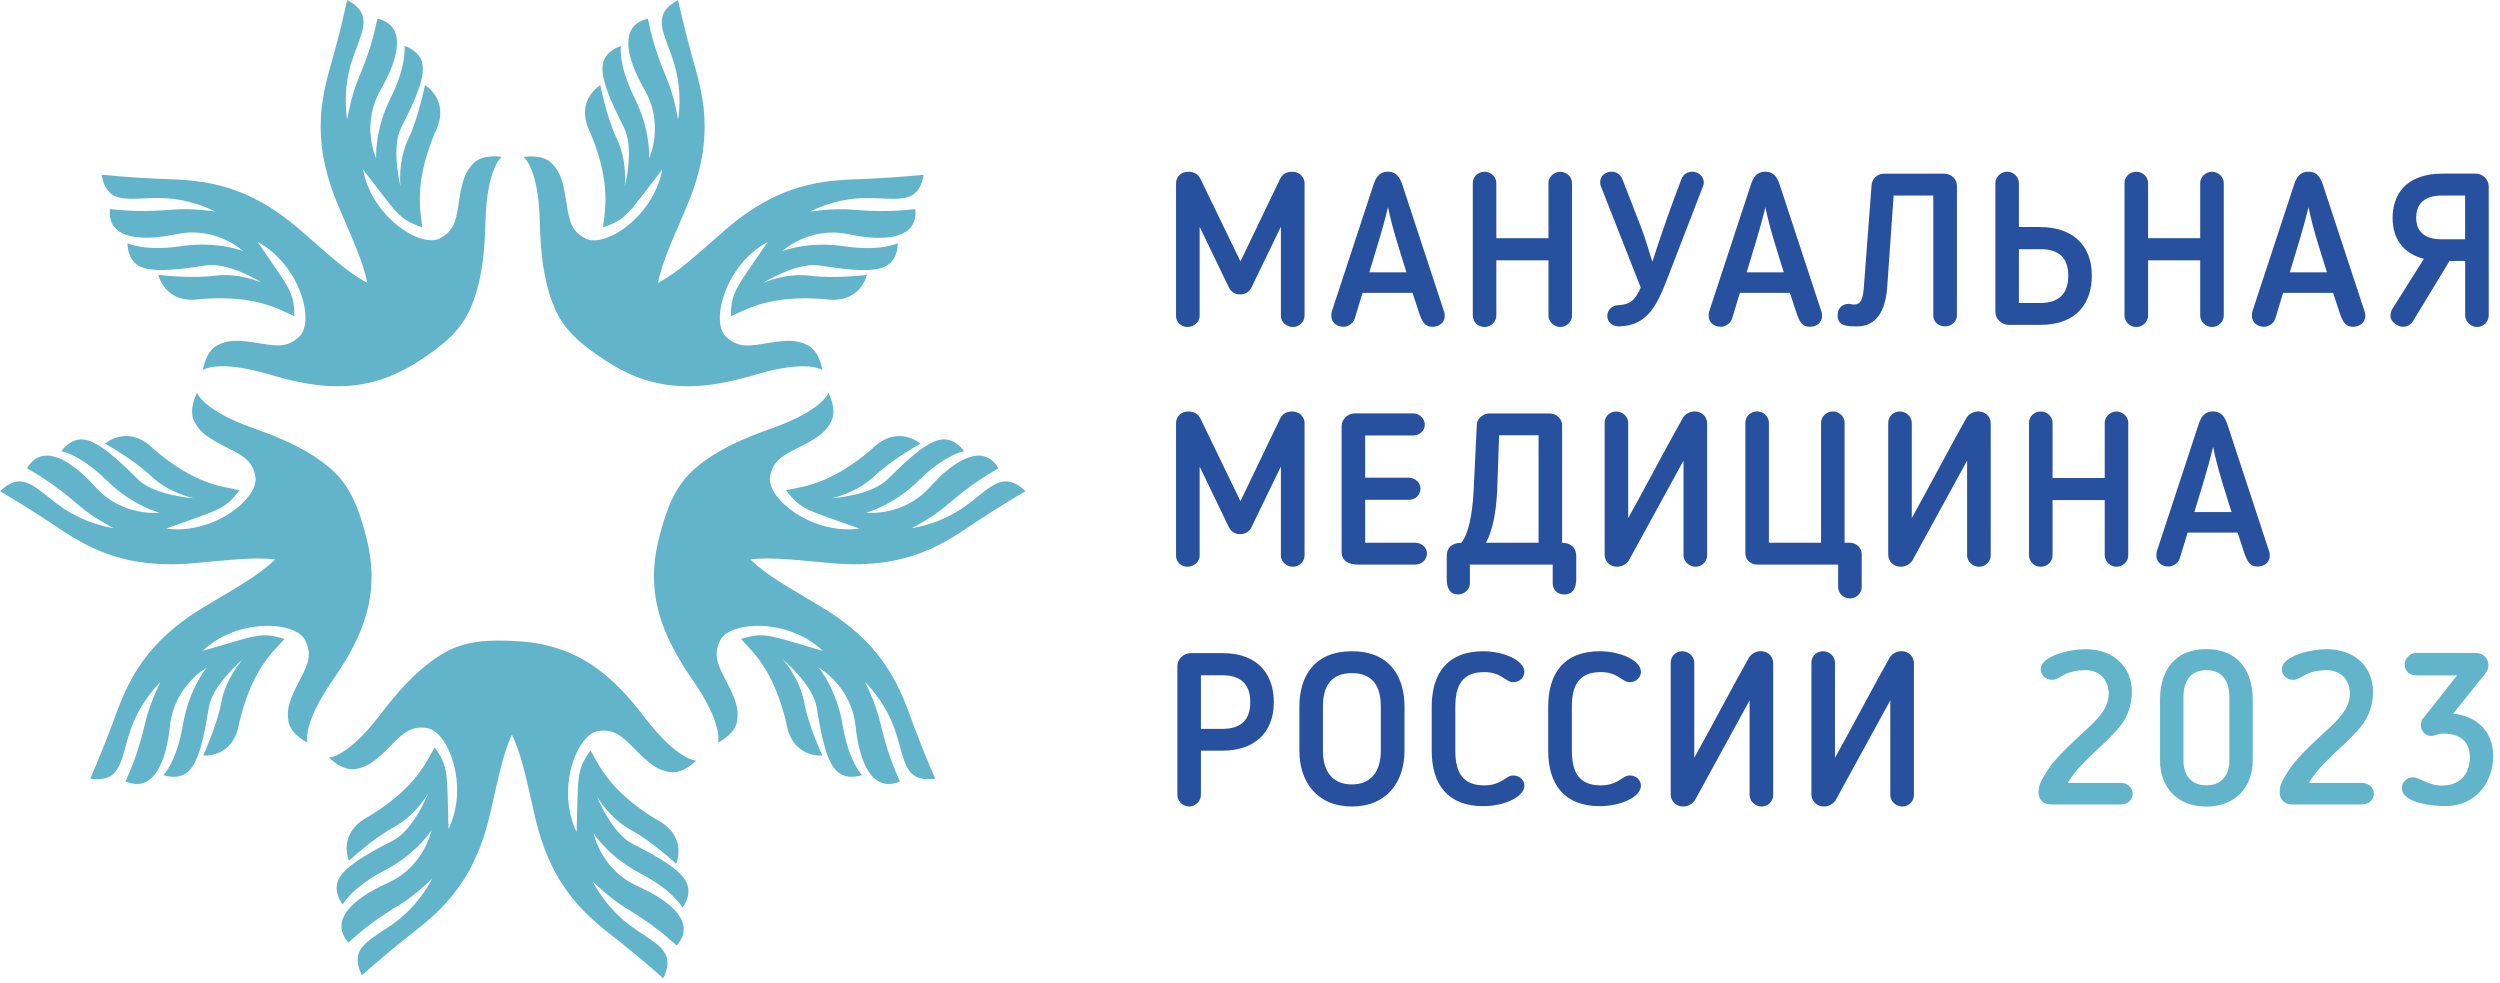
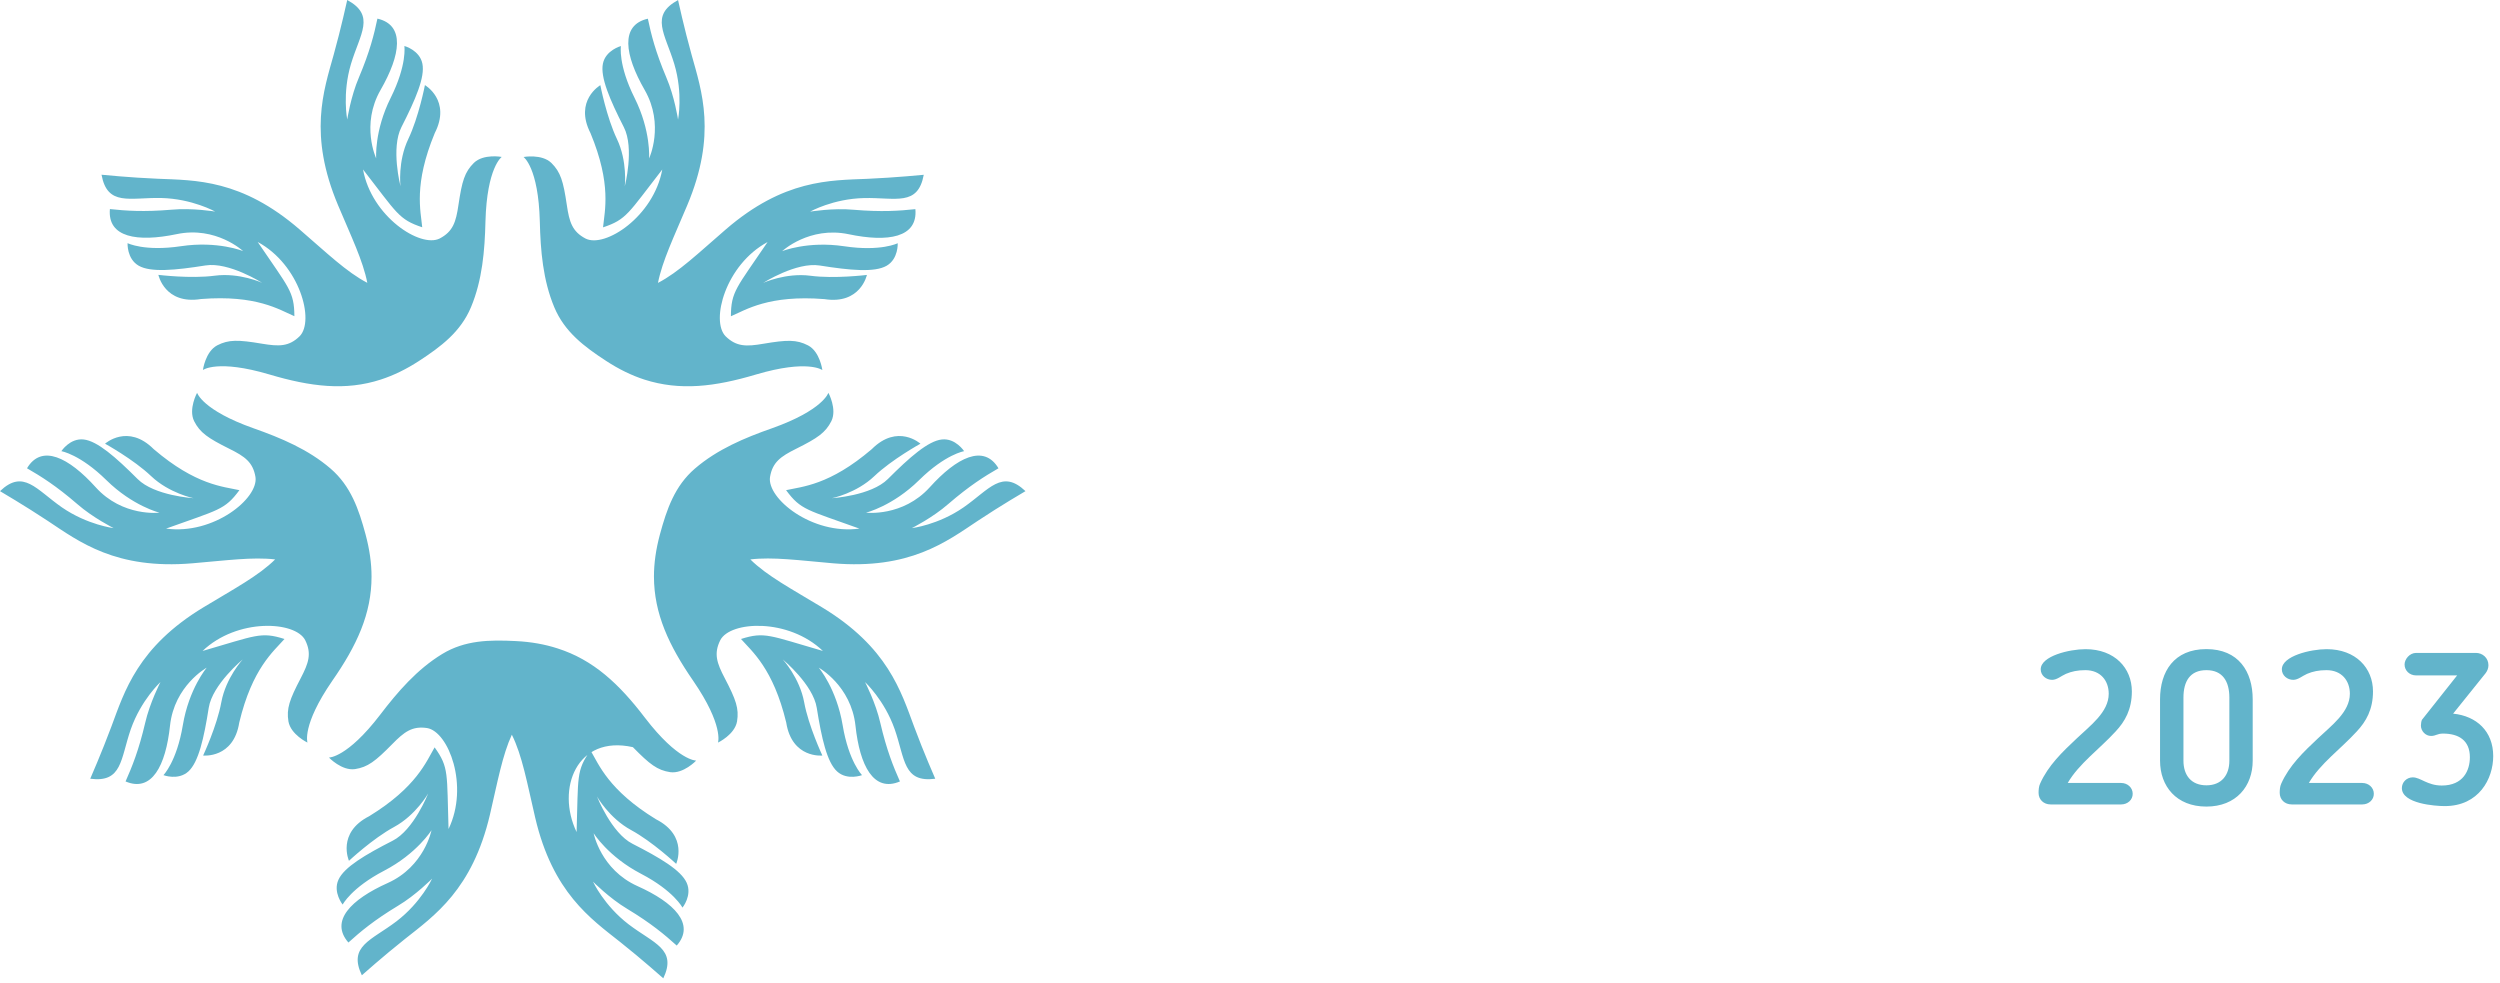
<svg xmlns="http://www.w3.org/2000/svg" width="361" height="142" viewBox="0 0 361 142" fill="none">
-   <path d="M93.15 103.67C97.92 109.88 100.53 109.83 100.53 109.83C100.53 109.83 98.69 111.77 96.77 111.5C94.92 111.21 93.84 110.39 91.39 107.89C89.66 106.12 88.51 105.25 86.36 105.57C83.27 106.07 80.27 113.92 83.26 120.15C83.52 112.12 83.17 111.3 85.27 108.36C86.48 110.4 87.87 114.1 94.72 118.3C99.45 120.71 97.64 124.74 97.64 124.74C97.64 124.74 94.21 121.53 91.13 119.86C87.97 118.15 86.2 115.01 86.2 115.01C86.2 115.01 88.29 120.3 91.33 121.84C95.29 123.86 98.35 125.66 99.16 127.48C99.98 129.3 98.55 131.06 98.55 131.06C98.55 131.06 97.3 128.64 92.56 126.17C87.82 123.7 85.72 120.32 85.72 120.32C85.72 120.32 86.74 125.57 92.05 127.95C97.36 130.33 100.44 133.44 97.72 136.54C95.98 134.97 94.03 133.33 90.57 131.24C87.99 129.7 85.63 127.31 85.63 127.31C85.63 127.31 87.22 130.76 90.78 133.48C94.42 136.25 97.79 137.04 95.78 141.27C95.78 141.27 92.66 138.49 89.57 136.04C85.3 132.66 79.81 128.88 77.28 118.06C76.11 113.05 75.41 109.09 73.91 106.09C72.55 109.03 71.86 112.85 70.75 117.62C68.22 128.44 62.73 132.22 58.46 135.6C55.37 138.05 52.25 140.83 52.25 140.83C50.24 136.6 53.61 135.81 57.25 133.04C60.81 130.32 62.4 126.87 62.4 126.87C62.4 126.87 60.05 129.26 57.46 130.8C54 132.89 52.05 134.53 50.31 136.1C47.6 133 50.67 129.89 55.98 127.51C61.29 125.13 62.31 119.88 62.31 119.88C62.31 119.88 60.21 123.26 55.47 125.73C50.73 128.2 49.48 130.62 49.48 130.62C49.48 130.62 48.05 128.85 48.87 127.04C49.69 125.22 52.74 123.42 56.7 121.4C59.75 119.86 61.83 114.57 61.83 114.57C61.83 114.57 60.06 117.71 56.9 119.42C53.82 121.09 50.39 124.3 50.39 124.3C50.39 124.3 48.59 120.26 53.31 117.86C60.16 113.66 61.56 109.96 62.76 107.92C64.86 110.85 64.51 111.68 64.77 119.71C67.77 113.48 64.76 105.64 61.67 105.13C59.52 104.81 58.37 105.68 56.64 107.45C54.19 109.94 53.11 110.77 51.26 111.06C49.35 111.33 47.5 109.39 47.5 109.39C47.5 109.39 50.12 109.44 54.88 103.23C57.43 99.89 60.22 96.65 63.85 94.44C67.15 92.43 70.7 92.38 74.47 92.57C76.7 92.68 78.69 93.04 80.51 93.63C85.7 95.29 89.41 98.76 93.15 103.67ZM53.65 83.25C53.65 81.34 53.37 79.34 52.79 77.18C51.81 73.54 50.66 70.18 47.73 67.66C44.51 64.89 40.57 63.24 36.6 61.84C29.22 59.23 28.46 56.72 28.46 56.72C28.46 56.72 27.18 59.07 28.03 60.81C28.88 62.48 30 63.25 33.13 64.81C35.35 65.91 36.53 66.74 36.89 68.88C37.36 71.97 30.83 77.26 23.98 76.33C31.53 73.6 32.43 73.68 34.57 70.78C32.26 70.26 28.31 70.08 22.2 64.86C18.45 61.11 15.17 64.07 15.17 64.07C15.17 64.07 19.29 66.34 21.82 68.75C24.42 71.22 27.95 71.94 27.95 71.94C27.95 71.94 22.28 71.59 19.87 69.17C16.72 66.02 14.06 63.68 12.08 63.46C10.1 63.24 8.86 65.15 8.86 65.15C8.86 65.15 11.55 65.59 15.36 69.33C19.17 73.08 23.03 74.03 23.03 74.03C23.03 74.03 17.72 74.68 13.82 70.36C9.92 66.04 6 64.08 3.9 67.62C5.93 68.79 8.09 70.14 11.15 72.78C13.41 74.76 16.41 76.26 16.41 76.26C16.41 76.26 12.64 75.81 8.95 73.27C5.2 70.66 3.39 67.7 0 70.92C0 70.92 3.6 73.03 6.89 75.21C11.43 78.22 16.72 82.28 27.79 81.34C32.67 80.93 36.52 80.4 39.73 80.78C37.35 83.14 33.79 85.03 29.39 87.69C19.88 93.44 17.98 99.83 16.08 104.93C14.7 108.63 13.03 112.45 13.03 112.45C17.67 113.06 17.39 109.61 18.89 105.29C20.38 101.06 23.17 98.49 23.17 98.49C23.17 98.49 21.63 101.47 20.96 104.4C20.04 108.33 19.08 110.7 18.13 112.84C21.92 114.46 23.93 110.58 24.55 104.79C25.17 99 29.85 96.41 29.85 96.41C29.85 96.41 27.28 99.45 26.4 104.72C25.52 109.99 23.6 111.93 23.6 111.93C23.6 111.93 25.72 112.74 27.2 111.4C28.67 110.06 29.45 106.6 30.14 102.21C30.67 98.84 35.05 95.22 35.05 95.22C35.05 95.22 32.61 97.87 31.96 101.4C31.33 104.84 29.33 109.1 29.33 109.1C29.33 109.1 33.73 109.57 34.55 104.33C36.42 96.52 39.51 94.05 41.08 92.27C37.64 91.18 36.97 91.77 29.25 94C34.24 89.23 42.64 89.66 44.07 92.44C45.04 94.39 44.56 95.75 43.42 97.94C41.8 101.04 41.35 102.32 41.65 104.17C41.98 106.07 44.4 107.23 44.4 107.23C44.4 107.23 43.54 104.76 47.98 98.31C51.51 93.24 53.66 88.63 53.65 83.25ZM100.1 98.31C104.53 104.76 103.68 107.23 103.68 107.23C103.68 107.23 106.1 106.08 106.43 104.17C106.73 102.32 106.28 101.04 104.66 97.94C103.51 95.75 103.04 94.38 104.01 92.44C105.44 89.66 113.84 89.22 118.83 94C111.11 91.77 110.44 91.18 107 92.27C108.57 94.05 111.65 96.52 113.53 104.33C114.36 109.57 118.75 109.1 118.75 109.1C118.75 109.1 116.75 104.84 116.12 101.4C115.47 97.87 113.03 95.22 113.03 95.22C113.03 95.22 117.41 98.84 117.94 102.21C118.64 106.6 119.41 110.06 120.88 111.4C122.35 112.74 124.48 111.93 124.48 111.93C124.48 111.93 122.56 110 121.68 104.72C120.8 99.45 118.23 96.41 118.23 96.41C118.23 96.41 122.9 99 123.53 104.79C124.15 110.58 126.16 114.46 129.95 112.84C129 110.7 128.04 108.34 127.12 104.4C126.46 101.47 124.91 98.49 124.91 98.49C124.91 98.49 127.7 101.07 129.19 105.29C130.7 109.61 130.41 113.06 135.05 112.45C135.05 112.45 133.37 108.63 132 104.93C130.1 99.83 128.2 93.44 118.69 87.69C114.29 85.03 110.73 83.14 108.35 80.78C111.57 80.39 115.42 80.92 120.29 81.34C131.36 82.28 136.65 78.23 141.19 75.21C144.48 73.02 148.08 70.92 148.08 70.92C144.68 67.7 142.88 70.66 139.13 73.27C135.44 75.82 131.67 76.26 131.67 76.26C131.67 76.26 134.67 74.76 136.93 72.78C139.99 70.14 142.15 68.79 144.18 67.62C142.07 64.08 138.16 66.04 134.26 70.36C130.36 74.67 125.05 74.03 125.05 74.03C125.05 74.03 128.91 73.08 132.72 69.33C136.53 65.58 139.22 65.15 139.22 65.15C139.22 65.15 137.98 63.24 136 63.46C134.02 63.68 131.36 66.02 128.21 69.17C125.8 71.59 120.13 71.94 120.13 71.94C120.13 71.94 123.66 71.23 126.26 68.75C128.8 66.34 132.91 64.07 132.91 64.07C132.91 64.07 129.63 61.11 125.88 64.86C119.77 70.08 115.82 70.26 113.51 70.78C115.65 73.68 116.55 73.6 124.1 76.33C117.25 77.26 110.72 71.97 111.19 68.88C111.55 66.74 112.74 65.91 114.95 64.81C118.08 63.25 119.2 62.48 120.05 60.81C120.9 59.07 119.62 56.72 119.62 56.72C119.62 56.72 118.86 59.22 111.48 61.84C107.51 63.23 103.57 64.89 100.35 67.66C97.42 70.18 96.28 73.54 95.29 77.18C94.71 79.34 94.43 81.34 94.43 83.25C94.44 88.63 96.6 93.24 100.1 98.31ZM55.01 54.8C56.82 54.21 58.65 53.33 60.52 52.11C63.68 50.05 66.52 47.92 68.01 44.36C69.65 40.44 70 36.18 70.1 31.98C70.31 24.16 72.45 22.66 72.45 22.66C72.45 22.66 69.82 22.17 68.43 23.52C67.1 24.84 66.71 26.14 66.2 29.6C65.84 32.05 65.42 33.43 63.49 34.44C60.7 35.85 53.65 31.27 52.42 24.47C57.35 30.81 57.55 31.68 60.97 32.82C60.75 30.46 59.7 26.65 62.78 19.22C65.19 14.5 61.36 12.29 61.36 12.29C61.36 12.29 60.47 16.91 58.96 20.07C57.41 23.31 57.83 26.89 57.83 26.89C57.83 26.89 56.41 21.39 57.97 18.35C59.99 14.39 61.4 11.13 60.99 9.18C60.59 7.23 58.39 6.64 58.39 6.64C58.39 6.64 58.81 9.33 56.42 14.12C54.03 18.9 54.32 22.87 54.32 22.87C54.32 22.87 52.06 18.02 54.96 12.98C57.86 7.93 58.52 3.61 54.5 2.69C54.02 4.98 53.4 7.46 51.83 11.18C50.64 13.94 50.14 17.26 50.14 17.26C50.14 17.26 49.4 13.54 50.68 9.24C52 4.86 54.26 2.24 50.14 0C50.14 0 49.25 4.08 48.19 7.88C46.73 13.13 44.51 19.41 48.82 29.65C50.72 34.16 52.42 37.66 53.04 40.84C50.06 39.3 47.17 36.5 43.27 33.14C34.86 25.87 28.2 26.04 22.76 25.81C18.82 25.65 14.66 25.23 14.66 25.23C15.51 29.83 18.71 28.5 23.28 28.59C27.76 28.7 31.07 30.55 31.07 30.55C31.07 30.55 27.76 30 24.77 30.28C20.74 30.62 18.2 30.44 15.87 30.19C15.5 34.29 19.82 35 25.51 33.81C31.2 32.61 35.11 36.26 35.11 36.26C35.11 36.26 31.43 34.76 26.14 35.55C20.85 36.34 18.42 35.11 18.42 35.11C18.42 35.11 18.3 37.38 20.03 38.37C21.76 39.36 25.29 39.03 29.68 38.33C33.05 37.79 37.85 40.84 37.85 40.84C37.85 40.84 34.58 39.34 31.01 39.81C27.54 40.27 22.87 39.69 22.87 39.69C22.87 39.69 23.78 44.02 29.02 43.18C37.03 42.55 40.33 44.72 42.51 45.66C42.48 42.05 41.71 41.59 37.21 34.94C43.29 38.22 45.47 46.33 43.27 48.55C41.72 50.07 40.27 50.04 37.83 49.63C34.38 49.05 33.02 49.02 31.36 49.87C29.65 50.78 29.3 53.43 29.3 53.43C29.3 53.43 31.39 51.85 38.89 54.07C44.85 55.84 49.89 56.47 55.01 54.8ZM109.16 54.08C116.66 51.86 118.75 53.44 118.75 53.44C118.75 53.44 118.4 50.78 116.69 49.88C115.02 49.02 113.66 49.06 110.22 49.64C107.78 50.06 106.34 50.08 104.78 48.56C102.58 46.34 104.76 38.22 110.84 34.95C106.34 41.6 105.57 42.06 105.54 45.67C107.72 44.73 111.02 42.56 119.03 43.19C124.27 44.02 125.18 39.7 125.18 39.7C125.18 39.7 120.51 40.28 117.04 39.82C113.48 39.35 110.2 40.85 110.2 40.85C110.2 40.85 115 37.8 118.37 38.34C122.76 39.04 126.29 39.37 128.02 38.38C129.75 37.39 129.63 35.12 129.63 35.12C129.63 35.12 127.2 36.35 121.91 35.56C116.62 34.77 112.94 36.27 112.94 36.27C112.94 36.27 116.85 32.63 122.54 33.82C128.23 35.02 132.55 34.31 132.18 30.2C129.85 30.45 127.31 30.63 123.28 30.29C120.29 30.01 116.98 30.56 116.98 30.56C116.98 30.56 120.29 28.7 124.77 28.6C129.34 28.5 132.54 29.84 133.39 25.24C133.39 25.24 129.24 25.65 125.29 25.82C119.85 26.05 113.19 25.88 104.78 33.15C100.89 36.51 97.99 39.31 95.01 40.85C95.64 37.67 97.33 34.17 99.23 29.66C103.55 19.42 101.32 13.14 99.86 7.89C98.8 4.09 97.91 0.01 97.91 0.01C93.8 2.24 96.05 4.87 97.37 9.25C98.65 13.54 97.91 17.27 97.91 17.27C97.91 17.27 97.41 13.95 96.22 11.19C94.65 7.47 94.03 4.99 93.55 2.7C89.53 3.61 90.19 7.94 93.09 12.99C95.99 18.04 93.73 22.88 93.73 22.88C93.73 22.88 94.02 18.91 91.63 14.13C89.24 9.35 89.66 6.65 89.66 6.65C89.66 6.65 87.46 7.24 87.06 9.19C86.66 11.14 88.06 14.4 90.08 18.36C91.64 21.4 90.22 26.9 90.22 26.9C90.22 26.9 90.63 23.32 89.09 20.08C87.58 16.92 86.69 12.3 86.69 12.3C86.69 12.3 82.86 14.51 85.27 19.23C88.35 26.65 87.3 30.47 87.08 32.83C90.5 31.69 90.7 30.82 95.63 24.48C94.39 31.28 87.35 35.86 84.56 34.45C82.63 33.44 82.21 32.06 81.85 29.61C81.34 26.15 80.95 24.85 79.62 23.53C78.23 22.19 75.6 22.67 75.6 22.67C75.6 22.67 77.75 24.17 77.95 31.99C78.05 36.19 78.4 40.45 80.04 44.37C81.53 47.93 84.37 50.06 87.53 52.12C89.4 53.34 91.23 54.22 93.04 54.81C98.21 56.47 103.25 55.84 109.16 54.08Z" fill="#62B4CB" />
-   <path d="M188.37 45.64C188.37 46.48 187.59 47.22 186.7 47.22C185.77 47.22 184.96 46.48 184.96 45.64V32.75L180.69 41.55C180.38 42.2 179.76 42.51 179.08 42.51C178.4 42.51 177.81 42.2 177.47 41.55L173.23 32.75V45.64C173.23 46.48 172.42 47.22 171.46 47.22C170.53 47.22 169.82 46.48 169.82 45.64V26.47C169.82 25.51 170.56 24.8 171.59 24.8C172.4 24.8 172.99 25.14 173.33 25.79L179.12 37.75L184.88 25.76C185.25 25.05 185.9 24.8 186.61 24.8C187.6 24.8 188.38 25.54 188.38 26.47V45.64H188.37ZM195.62 46.01C195.4 46.75 194.57 47.19 194.01 47.19C193.05 47.19 192.24 46.57 192.24 45.61C192.24 45.46 192.27 45.15 192.3 45.02L198.34 26.65C198.68 25.6 199.21 24.79 200.41 24.79C201.62 24.79 202.11 25.56 202.49 26.65L208.53 45.02C208.59 45.14 208.62 45.45 208.62 45.61C208.62 46.57 207.85 47.19 206.85 47.19C205.73 47.19 205.36 46.42 204.96 45.3L203.97 42.29H196.75L195.62 46.01ZM197.73 39.32H203.09C202.13 36.19 201.08 33.13 200.43 29.9C199.65 33.19 198.66 36.19 197.73 39.32ZM225.3 47.22C224.4 47.22 223.6 46.45 223.6 45.58V37.59H216.07V45.58C216.07 46.45 215.3 47.22 214.37 47.22C213.41 47.22 212.67 46.45 212.67 45.58V26.41C212.67 25.54 213.41 24.8 214.37 24.8C215.3 24.8 216.07 25.54 216.07 26.41V34.4H223.6V26.41C223.6 25.54 224.41 24.8 225.3 24.8C226.2 24.8 227 25.54 227 26.41V45.58C227 46.45 226.23 47.22 225.3 47.22ZM240.91 39.85C239.33 43.94 238 47.04 233.79 47.13C232.8 47.13 232.09 46.51 232.09 45.61C232.09 44.87 232.68 44.12 233.67 44.06C235.34 44 236.12 43.38 236.92 41.52L231.16 26.87C231.07 26.68 231.07 26.44 231.07 26.28C231.07 25.41 231.78 24.79 232.74 24.79C233.36 24.79 233.98 25.16 234.26 25.84L236.99 32.87C237.61 34.48 238.07 36.15 238.6 37.8C239.9 33.77 241.29 29.78 242.81 25.84C243.06 25.16 243.71 24.79 244.36 24.79C245.2 24.79 246.03 25.44 246.03 26.37C246.03 26.56 245.97 26.8 245.91 26.9L240.91 39.85ZM250.11 46.01C249.89 46.75 249.06 47.19 248.5 47.19C247.54 47.19 246.73 46.57 246.73 45.61C246.73 45.46 246.76 45.15 246.79 45.02L252.83 26.65C253.17 25.6 253.7 24.79 254.9 24.79C256.11 24.79 256.6 25.56 256.98 26.65L263.02 45.02C263.08 45.14 263.11 45.45 263.11 45.61C263.11 46.57 262.34 47.19 261.34 47.19C260.22 47.19 259.85 46.42 259.45 45.3L258.46 42.29H251.24L250.11 46.01ZM252.22 39.32H257.58C256.62 36.19 255.57 33.13 254.92 29.9C254.14 33.19 253.15 36.19 252.22 39.32ZM280.87 47.13C279.91 47.13 279.17 46.48 279.17 45.58V28.23H273.44L272.51 41.49C272.26 44.84 270.99 47.13 268.17 47.13C266.74 47.13 265.35 47.1 265.35 45.55C265.35 44.37 266.15 43.88 266.96 43.88C267.18 43.88 267.3 43.94 267.52 43.97H267.83C268.64 43.97 269.01 43.2 269.13 41.62L270.25 26.78C270.31 25.73 271.15 25.08 272.05 25.08H280.75C281.74 25.08 282.58 25.85 282.58 26.78V45.58C282.54 46.48 281.77 47.13 280.87 47.13ZM294.63 32.79C299.15 32.79 302.06 35.3 302.06 39.79C302.06 43.51 300.11 46.91 294.63 46.91H290.08C289.03 46.91 288.13 46.07 288.13 45.05V26.46C288.13 25.53 288.93 24.79 289.83 24.79C290.76 24.79 291.53 25.56 291.53 26.46V32.78H294.63V32.79ZM291.53 43.75H294.63C297.91 43.75 298.66 41.74 298.66 39.82C298.66 37.19 297.26 35.98 294.63 35.98H291.53V43.75ZM319.41 47.22C318.51 47.22 317.71 46.45 317.71 45.58V37.59H310.18V45.58C310.18 46.45 309.41 47.22 308.48 47.22C307.52 47.22 306.78 46.45 306.78 45.58V26.41C306.78 25.54 307.52 24.8 308.48 24.8C309.41 24.8 310.18 25.54 310.18 26.41V34.4H317.71V26.41C317.71 25.54 318.52 24.8 319.41 24.8C320.31 24.8 321.11 25.54 321.11 26.41V45.58C321.11 46.45 320.34 47.22 319.41 47.22ZM328.55 46.01C328.33 46.75 327.5 47.19 326.94 47.19C325.98 47.19 325.17 46.57 325.17 45.61C325.17 45.46 325.2 45.15 325.23 45.02L331.27 26.65C331.61 25.6 332.14 24.79 333.34 24.79C334.55 24.79 335.04 25.56 335.42 26.65L341.46 45.02C341.52 45.14 341.55 45.45 341.55 45.61C341.55 46.57 340.78 47.19 339.78 47.19C338.66 47.19 338.29 46.42 337.89 45.3L336.9 42.29H329.68L328.55 46.01ZM330.65 39.32H336.01C335.05 36.19 334 33.13 333.35 29.9C332.57 33.19 331.58 36.19 330.65 39.32ZM352.71 25.07H357.48C358.5 25.07 359.37 25.91 359.37 26.93V45.55C359.37 46.45 358.63 47.22 357.7 47.22C356.77 47.22 355.97 46.42 355.97 45.55V37.68H353.71L348.41 46.42C348.1 46.91 347.57 47.19 346.98 47.19C346.3 47.19 345.18 46.51 345.18 45.64C345.18 45.33 345.27 44.93 345.43 44.65L350.01 37.37C347.19 36.66 345.49 34.64 345.49 31.45C345.49 28.29 347.23 25.07 352.71 25.07ZM352.49 34.55H355.96V28.23H352.68C349.58 28.23 348.9 29.9 348.9 31.45C348.9 33.47 350.17 34.55 352.49 34.55ZM188.37 80.26C188.37 81.1 187.59 81.84 186.7 81.84C185.77 81.84 184.96 81.1 184.96 80.26V67.37L180.69 76.17C180.38 76.82 179.76 77.13 179.08 77.13C178.4 77.13 177.81 76.82 177.47 76.17L173.23 67.37V80.26C173.23 81.1 172.42 81.84 171.46 81.84C170.53 81.84 169.82 81.1 169.82 80.26V61.09C169.82 60.13 170.56 59.42 171.59 59.42C172.4 59.42 172.99 59.76 173.33 60.41L179.12 72.37L184.88 60.38C185.25 59.67 185.9 59.42 186.61 59.42C187.6 59.42 188.38 60.16 188.38 61.09V80.26H188.37ZM204.35 81.53H196.14C194.87 81.53 193.73 81.1 193.73 79.7V61.52C193.73 60.62 194.53 59.69 195.65 59.69H204.04C204.97 59.69 205.74 60.43 205.74 61.33C205.74 62.23 204.97 62.88 204.04 62.88H197.13V68.98H203.45C204.29 68.98 205.12 69.66 205.12 70.56C205.12 71.46 204.38 72.17 203.45 72.17H197.13V78.37H204.35C205.25 78.37 206.05 79.05 206.05 79.89C206.06 80.82 205.28 81.53 204.35 81.53ZM225.57 61.4V78.38C226.75 78.38 227.61 79.03 227.61 80.3V83.58C227.61 84.85 227.18 85.84 225.88 85.84C224.92 85.84 224.21 85.16 224.21 84.26V81.53H212.25V84.26C212.25 85.1 211.44 85.84 210.58 85.84C209.31 85.84 208.91 84.88 208.91 83.58V80.3C208.91 78.97 209.81 78.38 211.02 78.38C212.04 77.08 212.6 74.45 212.79 70.88L213.25 61.4C213.25 60.35 214.27 59.7 215.05 59.7H223.76C224.74 59.7 225.57 60.47 225.57 61.4ZM214.58 78.37H222.17V62.85H216.47L216.19 70.9C216.03 74.01 215.54 76.58 214.58 78.37ZM231.71 80.11V61.06C231.71 60.16 232.42 59.42 233.38 59.42C234.31 59.42 235.11 60.16 235.11 61.06V74.81C236.54 72.3 241.62 62.73 243.01 60.34C243.35 59.78 244.03 59.41 244.71 59.41C245.73 59.41 246.51 60.15 246.51 61.15V80.2C246.51 81.07 245.77 81.84 244.84 81.84C243.91 81.84 243.1 81.07 243.1 80.2V66.51L235.2 80.94C234.86 81.47 234.18 81.84 233.53 81.84C232.45 81.84 231.71 81.04 231.71 80.11ZM252.03 79.92V61.05C252.03 60.15 252.77 59.41 253.73 59.41C254.66 59.41 255.43 60.15 255.43 61.05V78.37H262.96V61.05C262.96 60.15 263.77 59.41 264.66 59.41C265.59 59.41 266.36 60.15 266.36 61.05V78.37H267.13C268.03 78.37 268.83 79.11 268.83 79.98V84.78C268.83 85.68 268.03 86.42 267.13 86.42C266.23 86.42 265.43 85.68 265.43 84.78V81.53H263.91H263.88H253.72C252.77 81.53 252.03 80.79 252.03 79.92ZM272.66 80.11V61.06C272.66 60.16 273.37 59.42 274.33 59.42C275.26 59.42 276.06 60.16 276.06 61.06V74.81C277.49 72.3 282.57 62.73 283.96 60.34C284.3 59.78 284.98 59.41 285.66 59.41C286.68 59.41 287.46 60.15 287.46 61.15V80.2C287.46 81.07 286.72 81.84 285.79 81.84C284.86 81.84 284.05 81.07 284.05 80.2V66.51L276.15 80.94C275.81 81.47 275.13 81.84 274.48 81.84C273.41 81.84 272.66 81.04 272.66 80.11ZM305.62 81.84C304.72 81.84 303.92 81.07 303.92 80.2V72.21H296.39V80.2C296.39 81.07 295.62 81.84 294.69 81.84C293.73 81.84 292.99 81.07 292.99 80.2V61.03C292.99 60.16 293.73 59.42 294.69 59.42C295.62 59.42 296.39 60.16 296.39 61.03V69.02H303.92V61.03C303.92 60.16 304.73 59.42 305.62 59.42C306.52 59.42 307.32 60.16 307.32 61.03V80.2C307.33 81.07 306.55 81.84 305.62 81.84ZM314.76 80.63C314.54 81.37 313.71 81.81 313.15 81.81C312.19 81.81 311.38 81.19 311.38 80.23C311.38 80.08 311.41 79.77 311.44 79.64L317.48 61.27C317.82 60.22 318.35 59.41 319.55 59.41C320.76 59.41 321.25 60.18 321.63 61.27L327.67 79.64C327.73 79.76 327.76 80.07 327.76 80.23C327.76 81.19 326.99 81.81 325.99 81.81C324.87 81.81 324.5 81.04 324.1 79.92L323.11 76.91H315.89L314.76 80.63ZM316.87 73.94H322.23C321.27 70.81 320.22 67.75 319.57 64.52C318.79 67.81 317.8 70.82 316.87 73.94ZM173.41 108.41V114.79C173.41 115.66 172.64 116.46 171.71 116.46C170.81 116.46 170.01 115.69 170.01 114.79V96.17C170.01 95.18 170.91 94.31 171.96 94.31H176.51C181.99 94.31 183.94 97.72 183.94 101.4C183.94 105.89 181.03 108.4 176.51 108.4H173.41V108.41ZM173.41 105.25H176.51C179.14 105.25 180.54 104.01 180.54 101.38C180.54 99.46 179.8 97.51 176.51 97.51H173.41V105.25ZM187.63 108.41V102.03C187.63 97.69 189.77 94.04 195.22 94.04C200.67 94.04 202.81 97.7 202.81 102.03V108.41C202.81 112.87 200.27 116.46 195.22 116.46C190.17 116.46 187.63 112.87 187.63 108.41ZM191.03 102.03V108.41C191.03 111.29 192.33 113.27 195.21 113.27C198.06 113.27 199.39 111.29 199.39 108.41V102.03C199.39 99.15 198.27 97.2 195.21 97.2C192.15 97.2 191.03 99.15 191.03 102.03ZM206.74 102.03C206.74 97.2 209.06 94.04 214.17 94.04C217.21 94.04 220.12 95.4 220.12 97.01C220.12 97.82 219.44 98.5 218.54 98.5C217.95 98.5 217.77 98.28 217.3 98.01L217.15 97.92C216.31 97.33 215.41 97.05 214.33 97.05C211.17 97.05 210.15 98.97 210.15 102.04V108.42C210.15 111.49 211.17 113.41 214.33 113.41C215.41 113.41 216.31 113.13 217.15 112.57L217.3 112.48C217.76 112.2 217.95 111.98 218.54 111.98C219.44 111.98 220.12 112.66 220.12 113.44C220.12 115.08 217.21 116.41 214.17 116.41C209.06 116.41 206.74 113.25 206.74 108.42V102.03ZM223.56 102.03C223.56 97.2 225.88 94.04 231 94.04C234.04 94.04 236.95 95.4 236.95 97.01C236.95 97.82 236.27 98.5 235.37 98.5C234.78 98.5 234.6 98.28 234.13 98.01L233.98 97.92C233.14 97.33 232.24 97.05 231.16 97.05C228 97.05 226.98 98.97 226.98 102.04V108.42C226.98 111.49 228 113.41 231.16 113.41C232.24 113.41 233.14 113.13 233.98 112.57L234.13 112.48C234.59 112.2 234.78 111.98 235.37 111.98C236.27 111.98 236.95 112.66 236.95 113.44C236.95 115.08 234.04 116.41 231 116.41C225.89 116.41 223.56 113.25 223.56 108.42V102.03ZM241.25 114.73V95.68C241.25 94.78 241.96 94.04 242.92 94.04C243.85 94.04 244.65 94.78 244.65 95.68V109.43C246.08 106.92 251.16 97.35 252.55 94.96C252.89 94.4 253.57 94.03 254.25 94.03C255.27 94.03 256.05 94.77 256.05 95.77V114.82C256.05 115.69 255.31 116.46 254.38 116.46C253.45 116.46 252.64 115.69 252.64 114.82V101.13L244.74 115.56C244.4 116.09 243.72 116.46 243.07 116.46C241.99 116.47 241.25 115.66 241.25 114.73ZM261.57 114.73V95.68C261.57 94.78 262.28 94.04 263.24 94.04C264.17 94.04 264.97 94.78 264.97 95.68V109.43C266.4 106.92 271.48 97.35 272.87 94.96C273.21 94.4 273.89 94.03 274.57 94.03C275.59 94.03 276.37 94.77 276.37 95.77V114.82C276.37 115.69 275.63 116.46 274.7 116.46C273.77 116.46 272.96 115.69 272.96 114.82V101.13L265.06 115.56C264.72 116.09 264.04 116.46 263.39 116.46C262.31 116.47 261.57 115.66 261.57 114.73Z" fill="#27509F" />
+   <path d="M93.15 103.67C97.92 109.88 100.53 109.83 100.53 109.83C100.53 109.83 98.69 111.77 96.77 111.5C94.92 111.21 93.84 110.39 91.39 107.89C83.27 106.07 80.27 113.92 83.26 120.15C83.52 112.12 83.17 111.3 85.27 108.36C86.48 110.4 87.87 114.1 94.72 118.3C99.45 120.71 97.64 124.74 97.64 124.74C97.64 124.74 94.21 121.53 91.13 119.86C87.97 118.15 86.2 115.01 86.2 115.01C86.2 115.01 88.29 120.3 91.33 121.84C95.29 123.86 98.35 125.66 99.16 127.48C99.98 129.3 98.55 131.06 98.55 131.06C98.55 131.06 97.3 128.64 92.56 126.17C87.82 123.7 85.72 120.32 85.72 120.32C85.72 120.32 86.74 125.57 92.05 127.95C97.36 130.33 100.44 133.44 97.72 136.54C95.98 134.97 94.03 133.33 90.57 131.24C87.99 129.7 85.63 127.31 85.63 127.31C85.63 127.31 87.22 130.76 90.78 133.48C94.42 136.25 97.79 137.04 95.78 141.27C95.78 141.27 92.66 138.49 89.57 136.04C85.3 132.66 79.81 128.88 77.28 118.06C76.11 113.05 75.41 109.09 73.91 106.09C72.55 109.03 71.86 112.85 70.75 117.62C68.22 128.44 62.73 132.22 58.46 135.6C55.37 138.05 52.25 140.83 52.25 140.83C50.24 136.6 53.61 135.81 57.25 133.04C60.81 130.32 62.4 126.87 62.4 126.87C62.4 126.87 60.05 129.26 57.46 130.8C54 132.89 52.05 134.53 50.31 136.1C47.6 133 50.67 129.89 55.98 127.51C61.29 125.13 62.31 119.88 62.31 119.88C62.31 119.88 60.21 123.26 55.47 125.73C50.73 128.2 49.48 130.62 49.48 130.62C49.48 130.62 48.05 128.85 48.87 127.04C49.69 125.22 52.74 123.42 56.7 121.4C59.75 119.86 61.83 114.57 61.83 114.57C61.83 114.57 60.06 117.71 56.9 119.42C53.82 121.09 50.39 124.3 50.39 124.3C50.39 124.3 48.59 120.26 53.31 117.86C60.16 113.66 61.56 109.96 62.76 107.92C64.86 110.85 64.51 111.68 64.77 119.71C67.77 113.48 64.76 105.64 61.67 105.13C59.52 104.81 58.37 105.68 56.64 107.45C54.19 109.94 53.11 110.77 51.26 111.06C49.35 111.33 47.5 109.39 47.5 109.39C47.5 109.39 50.12 109.44 54.88 103.23C57.43 99.89 60.22 96.65 63.85 94.44C67.15 92.43 70.7 92.38 74.47 92.57C76.7 92.68 78.69 93.04 80.51 93.63C85.7 95.29 89.41 98.76 93.15 103.67ZM53.65 83.25C53.65 81.34 53.37 79.34 52.79 77.18C51.81 73.54 50.66 70.18 47.73 67.66C44.51 64.89 40.57 63.24 36.6 61.84C29.22 59.23 28.46 56.72 28.46 56.72C28.46 56.72 27.18 59.07 28.03 60.81C28.88 62.48 30 63.25 33.13 64.81C35.35 65.91 36.53 66.74 36.89 68.88C37.36 71.97 30.83 77.26 23.98 76.33C31.53 73.6 32.43 73.68 34.57 70.78C32.26 70.26 28.31 70.08 22.2 64.86C18.45 61.11 15.17 64.07 15.17 64.07C15.17 64.07 19.29 66.34 21.82 68.75C24.42 71.22 27.95 71.94 27.95 71.94C27.95 71.94 22.28 71.59 19.87 69.17C16.72 66.02 14.06 63.68 12.08 63.46C10.1 63.24 8.86 65.15 8.86 65.15C8.86 65.15 11.55 65.59 15.36 69.33C19.17 73.08 23.03 74.03 23.03 74.03C23.03 74.03 17.72 74.68 13.82 70.36C9.92 66.04 6 64.08 3.9 67.62C5.93 68.79 8.09 70.14 11.15 72.78C13.41 74.76 16.41 76.26 16.41 76.26C16.41 76.26 12.64 75.81 8.95 73.27C5.2 70.66 3.39 67.7 0 70.92C0 70.92 3.6 73.03 6.89 75.21C11.43 78.22 16.72 82.28 27.79 81.34C32.67 80.93 36.52 80.4 39.73 80.78C37.35 83.14 33.79 85.03 29.39 87.69C19.88 93.44 17.98 99.83 16.08 104.93C14.7 108.63 13.03 112.45 13.03 112.45C17.67 113.06 17.39 109.61 18.89 105.29C20.38 101.06 23.17 98.49 23.17 98.49C23.17 98.49 21.63 101.47 20.96 104.4C20.04 108.33 19.08 110.7 18.13 112.84C21.92 114.46 23.93 110.58 24.55 104.79C25.17 99 29.85 96.41 29.85 96.41C29.85 96.41 27.28 99.45 26.4 104.72C25.52 109.99 23.6 111.93 23.6 111.93C23.6 111.93 25.72 112.74 27.2 111.4C28.67 110.06 29.45 106.6 30.14 102.21C30.67 98.84 35.05 95.22 35.05 95.22C35.05 95.22 32.61 97.87 31.96 101.4C31.33 104.84 29.33 109.1 29.33 109.1C29.33 109.1 33.73 109.57 34.55 104.33C36.42 96.52 39.51 94.05 41.08 92.27C37.64 91.18 36.97 91.77 29.25 94C34.24 89.23 42.64 89.66 44.07 92.44C45.04 94.39 44.56 95.75 43.42 97.94C41.8 101.04 41.35 102.32 41.65 104.17C41.98 106.07 44.4 107.23 44.4 107.23C44.4 107.23 43.54 104.76 47.98 98.31C51.51 93.24 53.66 88.63 53.65 83.25ZM100.1 98.31C104.53 104.76 103.68 107.23 103.68 107.23C103.68 107.23 106.1 106.08 106.43 104.17C106.73 102.32 106.28 101.04 104.66 97.94C103.51 95.75 103.04 94.38 104.01 92.44C105.44 89.66 113.84 89.22 118.83 94C111.11 91.77 110.44 91.18 107 92.27C108.57 94.05 111.65 96.52 113.53 104.33C114.36 109.57 118.75 109.1 118.75 109.1C118.75 109.1 116.75 104.84 116.12 101.4C115.47 97.87 113.03 95.22 113.03 95.22C113.03 95.22 117.41 98.84 117.94 102.21C118.64 106.6 119.41 110.06 120.88 111.4C122.35 112.74 124.48 111.93 124.48 111.93C124.48 111.93 122.56 110 121.68 104.72C120.8 99.45 118.23 96.41 118.23 96.41C118.23 96.41 122.9 99 123.53 104.79C124.15 110.58 126.16 114.46 129.95 112.84C129 110.7 128.04 108.34 127.12 104.4C126.46 101.47 124.91 98.49 124.91 98.49C124.91 98.49 127.7 101.07 129.19 105.29C130.7 109.61 130.41 113.06 135.05 112.45C135.05 112.45 133.37 108.63 132 104.93C130.1 99.83 128.2 93.44 118.69 87.69C114.29 85.03 110.73 83.14 108.35 80.78C111.57 80.39 115.42 80.92 120.29 81.34C131.36 82.28 136.65 78.23 141.19 75.21C144.48 73.02 148.08 70.92 148.08 70.92C144.68 67.7 142.88 70.66 139.13 73.27C135.44 75.82 131.67 76.26 131.67 76.26C131.67 76.26 134.67 74.76 136.93 72.78C139.99 70.14 142.15 68.79 144.18 67.62C142.07 64.08 138.16 66.04 134.26 70.36C130.36 74.67 125.05 74.03 125.05 74.03C125.05 74.03 128.91 73.08 132.72 69.33C136.53 65.58 139.22 65.15 139.22 65.15C139.22 65.15 137.98 63.24 136 63.46C134.02 63.68 131.36 66.02 128.21 69.17C125.8 71.59 120.13 71.94 120.13 71.94C120.13 71.94 123.66 71.23 126.26 68.75C128.8 66.34 132.91 64.07 132.91 64.07C132.91 64.07 129.63 61.11 125.88 64.86C119.77 70.08 115.82 70.26 113.51 70.78C115.65 73.68 116.55 73.6 124.1 76.33C117.25 77.26 110.72 71.97 111.19 68.88C111.55 66.74 112.74 65.91 114.95 64.81C118.08 63.25 119.2 62.48 120.05 60.81C120.9 59.07 119.62 56.72 119.62 56.72C119.62 56.72 118.86 59.22 111.48 61.84C107.51 63.23 103.57 64.89 100.35 67.66C97.42 70.18 96.28 73.54 95.29 77.18C94.71 79.34 94.43 81.34 94.43 83.25C94.44 88.63 96.6 93.24 100.1 98.31ZM55.01 54.8C56.82 54.21 58.65 53.33 60.52 52.11C63.68 50.05 66.52 47.92 68.01 44.36C69.65 40.44 70 36.18 70.1 31.98C70.31 24.16 72.45 22.66 72.45 22.66C72.45 22.66 69.82 22.17 68.43 23.52C67.1 24.84 66.71 26.14 66.2 29.6C65.84 32.05 65.42 33.43 63.49 34.44C60.7 35.85 53.65 31.27 52.42 24.47C57.35 30.81 57.55 31.68 60.97 32.82C60.75 30.46 59.7 26.65 62.78 19.22C65.19 14.5 61.36 12.29 61.36 12.29C61.36 12.29 60.47 16.91 58.96 20.07C57.41 23.31 57.83 26.89 57.83 26.89C57.83 26.89 56.41 21.39 57.97 18.35C59.99 14.39 61.4 11.13 60.99 9.18C60.59 7.23 58.39 6.64 58.39 6.64C58.39 6.64 58.81 9.33 56.42 14.12C54.03 18.9 54.32 22.87 54.32 22.87C54.32 22.87 52.06 18.02 54.96 12.98C57.86 7.93 58.52 3.61 54.5 2.69C54.02 4.98 53.4 7.46 51.83 11.18C50.64 13.94 50.14 17.26 50.14 17.26C50.14 17.26 49.4 13.54 50.68 9.24C52 4.86 54.26 2.24 50.14 0C50.14 0 49.25 4.08 48.19 7.88C46.73 13.13 44.51 19.41 48.82 29.65C50.72 34.16 52.42 37.66 53.04 40.84C50.06 39.3 47.17 36.5 43.27 33.14C34.86 25.87 28.2 26.04 22.76 25.81C18.82 25.65 14.66 25.23 14.66 25.23C15.51 29.83 18.71 28.5 23.28 28.59C27.76 28.7 31.07 30.55 31.07 30.55C31.07 30.55 27.76 30 24.77 30.28C20.74 30.62 18.2 30.44 15.87 30.19C15.5 34.29 19.82 35 25.51 33.81C31.2 32.61 35.11 36.26 35.11 36.26C35.11 36.26 31.43 34.76 26.14 35.55C20.85 36.34 18.42 35.11 18.42 35.11C18.42 35.11 18.3 37.38 20.03 38.37C21.76 39.36 25.29 39.03 29.68 38.33C33.05 37.79 37.85 40.84 37.85 40.84C37.85 40.84 34.58 39.34 31.01 39.81C27.54 40.27 22.87 39.69 22.87 39.69C22.87 39.69 23.78 44.02 29.02 43.18C37.03 42.55 40.33 44.72 42.51 45.66C42.48 42.05 41.71 41.59 37.21 34.94C43.29 38.22 45.47 46.33 43.27 48.55C41.72 50.07 40.27 50.04 37.83 49.63C34.38 49.05 33.02 49.02 31.36 49.87C29.65 50.78 29.3 53.43 29.3 53.43C29.3 53.43 31.39 51.85 38.89 54.07C44.85 55.84 49.89 56.47 55.01 54.8ZM109.16 54.08C116.66 51.86 118.75 53.44 118.75 53.44C118.75 53.44 118.4 50.78 116.69 49.88C115.02 49.02 113.66 49.06 110.22 49.64C107.78 50.06 106.34 50.08 104.78 48.56C102.58 46.34 104.76 38.22 110.84 34.95C106.34 41.6 105.57 42.06 105.54 45.67C107.72 44.73 111.02 42.56 119.03 43.19C124.27 44.02 125.18 39.7 125.18 39.7C125.18 39.7 120.51 40.28 117.04 39.82C113.48 39.35 110.2 40.85 110.2 40.85C110.2 40.85 115 37.8 118.37 38.34C122.76 39.04 126.29 39.37 128.02 38.38C129.75 37.39 129.63 35.12 129.63 35.12C129.63 35.12 127.2 36.35 121.91 35.56C116.62 34.77 112.94 36.27 112.94 36.27C112.94 36.27 116.85 32.63 122.54 33.82C128.23 35.02 132.55 34.31 132.18 30.2C129.85 30.45 127.31 30.63 123.28 30.29C120.29 30.01 116.98 30.56 116.98 30.56C116.98 30.56 120.29 28.7 124.77 28.6C129.34 28.5 132.54 29.84 133.39 25.24C133.39 25.24 129.24 25.65 125.29 25.82C119.85 26.05 113.19 25.88 104.78 33.15C100.89 36.51 97.99 39.31 95.01 40.85C95.64 37.67 97.33 34.17 99.23 29.66C103.55 19.42 101.32 13.14 99.86 7.89C98.8 4.09 97.91 0.01 97.91 0.01C93.8 2.24 96.05 4.87 97.37 9.25C98.65 13.54 97.91 17.27 97.91 17.27C97.91 17.27 97.41 13.95 96.22 11.19C94.65 7.47 94.03 4.99 93.55 2.7C89.53 3.61 90.19 7.94 93.09 12.99C95.99 18.04 93.73 22.88 93.73 22.88C93.73 22.88 94.02 18.91 91.63 14.13C89.24 9.35 89.66 6.65 89.66 6.65C89.66 6.65 87.46 7.24 87.06 9.19C86.66 11.14 88.06 14.4 90.08 18.36C91.64 21.4 90.22 26.9 90.22 26.9C90.22 26.9 90.63 23.32 89.09 20.08C87.58 16.92 86.69 12.3 86.69 12.3C86.69 12.3 82.86 14.51 85.27 19.23C88.35 26.65 87.3 30.47 87.08 32.83C90.5 31.69 90.7 30.82 95.63 24.48C94.39 31.28 87.35 35.86 84.56 34.45C82.63 33.44 82.21 32.06 81.85 29.61C81.34 26.15 80.95 24.85 79.62 23.53C78.23 22.19 75.6 22.67 75.6 22.67C75.6 22.67 77.75 24.17 77.95 31.99C78.05 36.19 78.4 40.45 80.04 44.37C81.53 47.93 84.37 50.06 87.53 52.12C89.4 53.34 91.23 54.22 93.04 54.81C98.21 56.47 103.25 55.84 109.16 54.08Z" fill="#62B4CB" />
  <path d="M306.3 116.16H296.11C295.09 116.16 294.37 115.45 294.37 114.49C294.37 114.09 294.4 113.56 294.59 113.16C295.74 110.56 297.81 108.57 299.89 106.62C301.81 104.79 304.5 102.84 304.5 100.18C304.5 98.29 303.32 96.77 301.12 96.77C300 96.77 299.14 96.96 298.33 97.3C297.62 97.61 297.03 98.17 296.32 98.17C295.48 98.17 294.68 97.55 294.68 96.65C294.68 94.73 298.83 93.74 301.15 93.74C305.36 93.74 307.84 96.47 307.84 99.84C307.84 102.44 306.85 104.18 305.49 105.63C303.2 108.14 300.19 110.28 298.58 113.06H306.29C307.22 113.06 307.96 113.74 307.96 114.61C307.98 115.48 307.23 116.16 306.3 116.16ZM325.29 100.98V109.84C325.29 113.53 322.91 116.47 318.6 116.47C314.26 116.47 311.91 113.53 311.91 109.84V100.98C311.91 96.98 313.92 93.73 318.6 93.73C323.25 93.73 325.29 96.98 325.29 100.98ZM315.29 100.73V109.84C315.29 111.98 316.44 113.4 318.61 113.4C320.75 113.4 321.92 111.97 321.92 109.84V100.73C321.92 98.41 320.96 96.77 318.61 96.77C316.22 96.77 315.29 98.41 315.29 100.73ZM341.12 116.16H330.93C329.91 116.16 329.19 115.45 329.19 114.49C329.19 114.09 329.22 113.56 329.41 113.16C330.56 110.56 332.63 108.57 334.71 106.62C336.63 104.79 339.32 102.84 339.32 100.18C339.32 98.29 338.14 96.77 335.94 96.77C334.82 96.77 333.96 96.96 333.15 97.3C332.44 97.61 331.85 98.17 331.14 98.17C330.3 98.17 329.5 97.55 329.5 96.65C329.5 94.73 333.65 93.74 335.97 93.74C340.18 93.74 342.66 96.47 342.66 99.84C342.66 102.44 341.67 104.18 340.31 105.63C338.02 108.14 335.01 110.28 333.4 113.06H341.11C342.04 113.06 342.78 113.74 342.78 114.61C342.8 115.48 342.05 116.16 341.12 116.16ZM354.23 103.05C357.61 103.39 360.02 105.59 360.02 109.18C360.02 112.46 357.95 116.4 353.02 116.4C351.66 116.4 346.83 116.06 346.83 113.8C346.83 112.96 347.51 112.25 348.41 112.25C349.52 112.25 350.52 113.43 352.59 113.43C355.69 113.43 356.65 111.26 356.65 109.34C356.65 106.89 355.01 105.93 352.78 105.93C351.91 105.93 351.76 106.27 351.04 106.27C350.24 106.27 349.58 105.56 349.58 104.78C349.58 104.53 349.64 104.1 349.73 103.94L354.81 97.53H348.89C347.93 97.53 347.22 96.82 347.22 95.95C347.22 95.21 347.93 94.28 348.89 94.28H357.53C358.46 94.28 359.33 94.99 359.33 96.05C359.33 96.48 359.18 96.86 358.93 97.2C357.35 99.15 355.78 101.1 354.23 103.05Z" fill="#62B4CB" />
</svg>